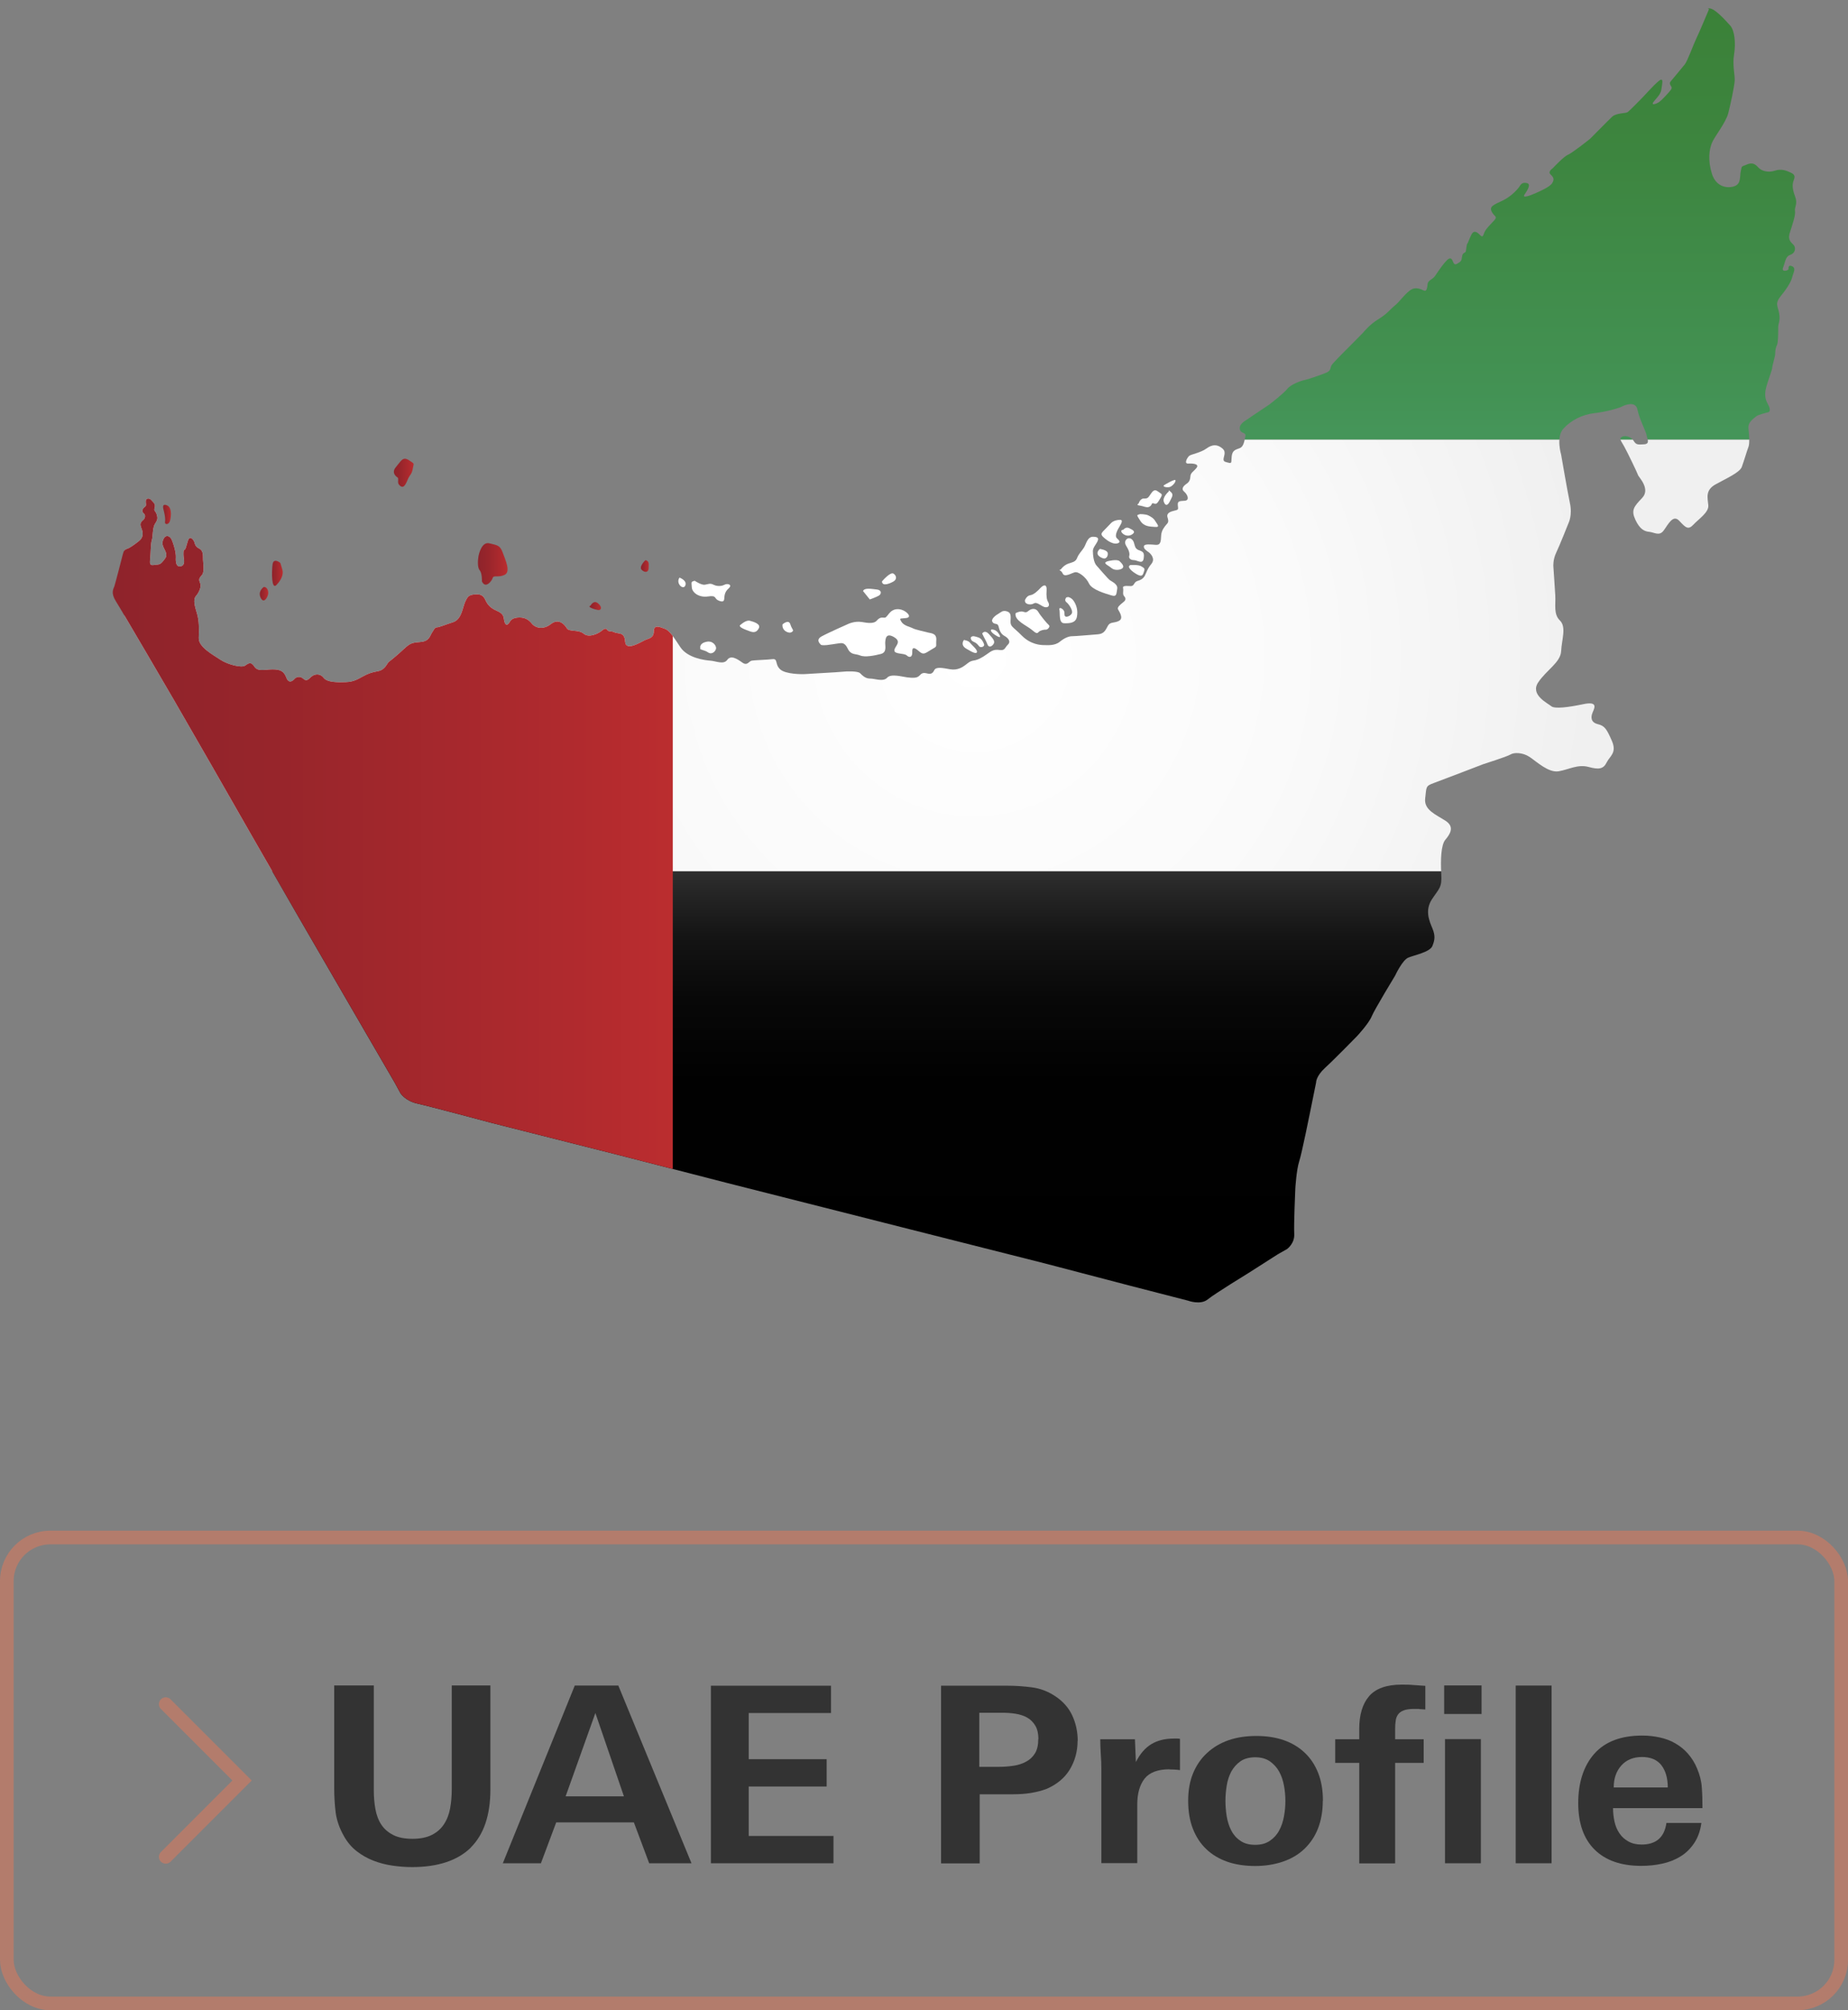
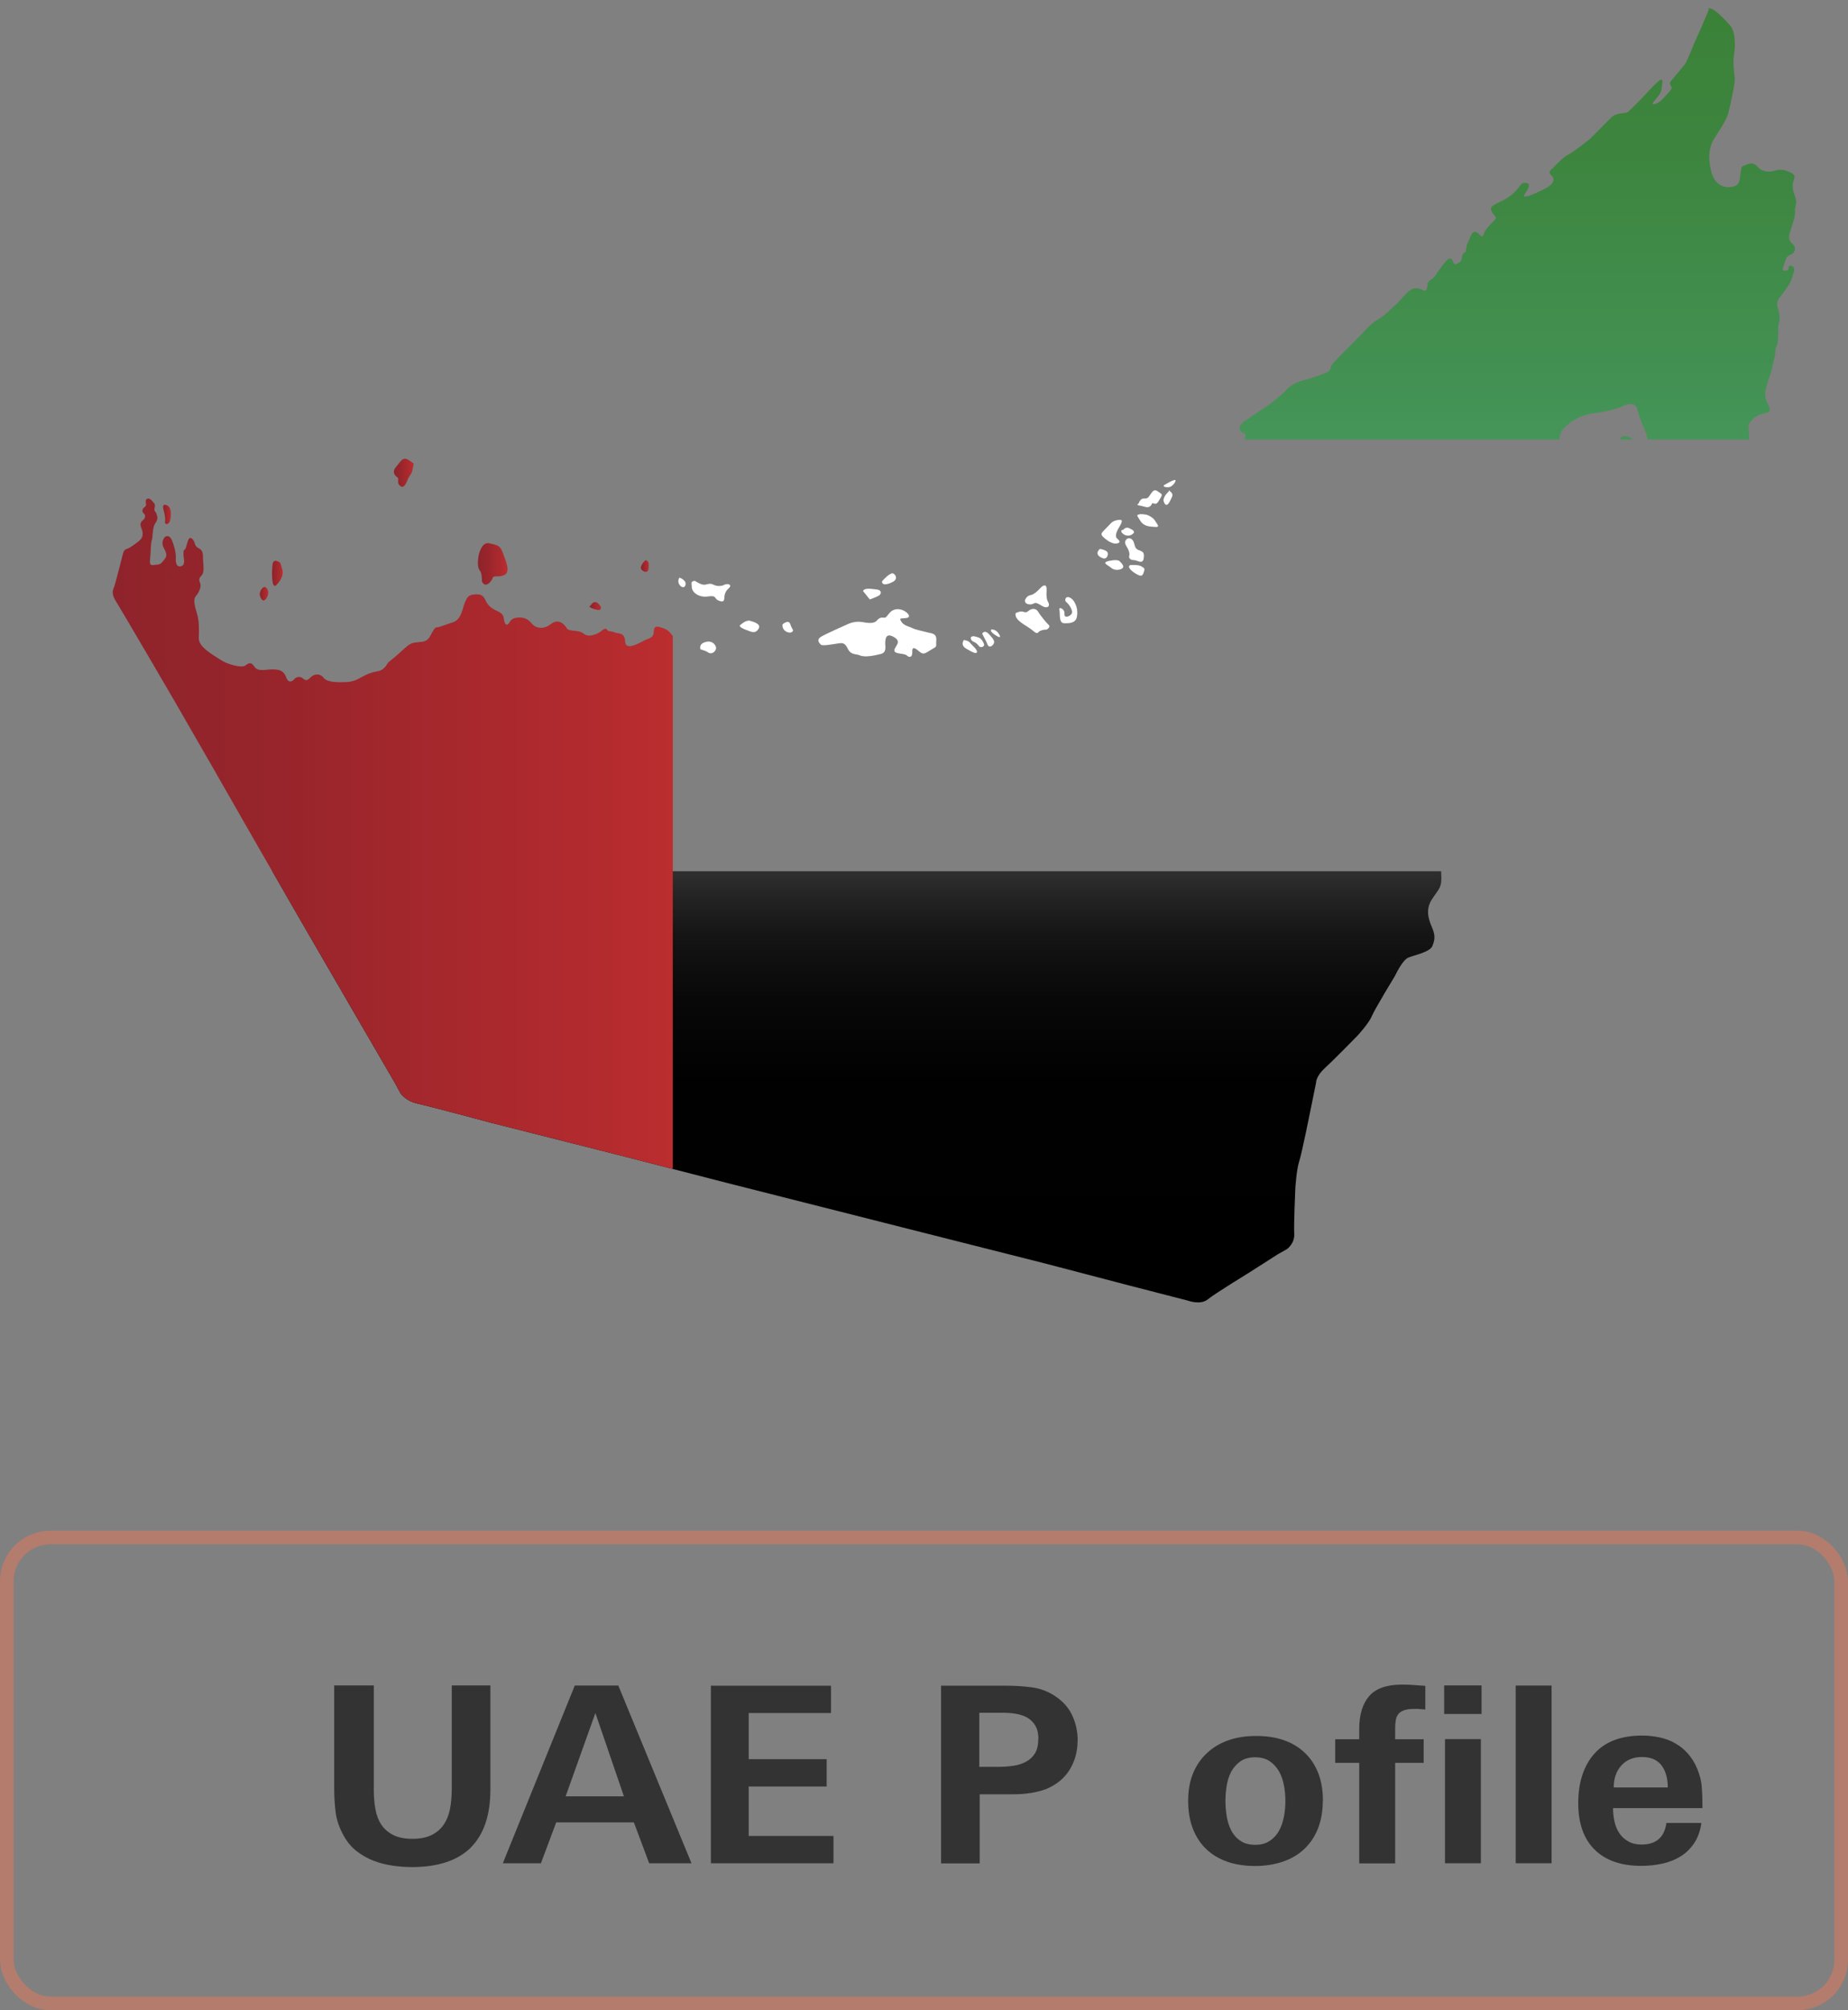
<svg xmlns="http://www.w3.org/2000/svg" xmlns:xlink="http://www.w3.org/1999/xlink" id="Layer_2" data-name="Layer 2" viewBox="0 0 135.36 147.18">
  <rect x="0" y="0" width="135.36" height="147.18" fill="#808080" stroke="none" />
  <defs>
    <style> .cls-1, .cls-2, .cls-3 { fill: none; } .cls-2 { stroke-linecap: round; } .cls-2, .cls-3 { stroke: #b37c6c; stroke-miterlimit: 10; } .cls-4 { fill: url(#linear-gradient-8); } .cls-5 { fill: url(#linear-gradient-7); } .cls-6 { fill: url(#linear-gradient-5); } .cls-7 { fill: url(#linear-gradient-6); } .cls-8 { fill: url(#linear-gradient-9); } .cls-9 { fill: url(#linear-gradient-4); } .cls-10 { fill: url(#linear-gradient-3); } .cls-11 { fill: url(#linear-gradient-2); } .cls-12 { fill: url(#radial-gradient); } .cls-13 { fill: url(#linear-gradient); } .cls-14 { fill: #fff; } .cls-15 { fill: url(#linear-gradient-10); } .cls-16 { fill: #333; } .cls-17 { clip-path: url(#clippath); } </style>
    <clipPath id="clippath">
      <path class="cls-1" d="M125.18.67s-.77,1.84-.94,2.17c-.17.34-.64,1.64-.84,1.88-.2.24-.92,1.12-1.02,1.23-.1.11-.07.23,0,.33.07.1.12.16-.06.38-.18.22-.59.66-.78.8-.19.14-.71.33-.37-.07.35-.4.5-.59.53-.9.03-.31.2-.88-.19-.57s-1.16,1.19-1.27,1.29c-.11.11-.88.9-1.02,1-.14.1-.83.05-1.14.34-.31.29-1.53,1.54-1.61,1.61-.08.07-1.31,1.04-1.62,1.17-.31.13-.98.85-1.08.95-.1.1-.42.29-.19.5.24.22.27.37.11.63-.16.27-.89.59-1.23.74-.34.15-1.01.41-.79.09.22-.32.48-.75.19-.83-.3-.08-.44.04-.54.21-.1.17-.59.75-1.25,1.06-.65.31-1,.43-.81.81.19.38.46.34.19.64-.28.31-.64.64-.74.93-.1.29-.14.31-.32.13-.18-.18-.43-.39-.62,0-.2.4-.22.56-.29.64-.07.08-.08.49-.12.59-.04.1-.19.07-.25.27-.06.2,0,.4-.25.54-.24.15-.33.2-.44-.09-.12-.29-.24-.31-.52,0-.29.31-.64.85-.8,1.08-.16.23-.51.31-.53.56-.02.26-.07.53-.21.51-.14-.02-.53-.32-.95-.11-.42.21-.91.93-1.22,1.17-.31.24-.59.64-1.23,1.02-.63.38-1.04.9-1.16,1.03-.12.13-1.23,1.24-1.35,1.36-.13.13-.84.84-.93,1-.09.16,0,.39-.43.55-.43.17-1.3.47-1.52.51-.22.04-.99.3-1.27.64-.28.35-1.16,1.03-1.33,1.16-.18.13-1.36.9-1.53,1.03-.17.13-.67.35-.63.74.04.4.48.21.41.56-.08.36-.13.75-.41.86-.27.11-.54.13-.59.59-.05.46.04.55-.27.47-.31-.08-.39-.09-.29-.46.1-.38,0-.5-.25-.67-.26-.17-.59-.23-1.03.09-.43.32-1.15.43-1.28.55-.13.12-.41.58-.06.56.35-.02.84.03.59.33-.25.3-.42.33-.44.63-.02.31-.14.43-.32.55-.18.13-.38.35-.13.55.25.21.41.63.05.66-.36.03-.54,0-.52.31.02.31.09.34-.22.41-.31.07-.64.18-.53.51.11.34.02.39-.1.53-.12.15-.35.4-.37.8-.02.41-.03.7-.4.67-.37-.03-.82-.08-.86.09-.04.17.14.31.32.43.18.12.53.5.23.87-.31.37-.36.64-.49.88-.14.24-.35.32-.49.36-.15.04-.22.11-.29.23-.07.12-.13.16-.26.16s-.6-.07-.55.13c.05.2-.05.45.06.58.11.13.2.28-.02.45-.22.18-.49.38-.41.54.09.17.43.65.08.84-.35.19-.64.06-.81.35-.17.29-.25.6-.74.64-.49.04-1.66.14-1.89.14s-.54.11-.91.41c-.37.3-.9.24-1.14.24s-.98-.03-1.64-.7c-.66-.67-.85-.64-.82-1.09.03-.44,0-.61-.3-.69-.29-.08-.42.09-.58.18-.17.09-.58.38-.45.6.13.23.39.05.45.33.07.28.16.55.42.69.26.14.51.4.27.64-.25.25-.21.45-.61.4-.41-.06-.58.05-.94.31-.36.26-.67.42-.96.46-.29.04-.43.2-.61.33-.18.13-.55.41-1.12.31-.56-.1-1.03-.2-1.16.07-.13.27-.28.3-.55.23-.28-.07-.38,0-.55.18-.18.19-.56.15-.9.11-.34-.04-1.17-.29-1.45.03-.29.32-.93.05-1.27.06-.34,0-.56-.25-.72-.4-.16-.15-.95-.14-1.27-.1-.32.04-2.51.15-2.71.17-.2.02-1.47.03-1.87-.35-.4-.38-.14-.79-.56-.74-.43.05-1.31.07-1.52.11-.21.04-.32.41-.7.13-.39-.28-.83-.55-1.09-.19-.26.37-.82.09-1.23.06-.41-.03-1.67-.19-2.2-.98-.53-.79-.79-1.23-1.16-1.36-.37-.14-.79-.32-.79.19s-.39.52-.66.65c-.28.13-1.4.85-1.44.11-.04-.74-.5-.55-.77-.68-.27-.13-.44-.02-.55-.19-.11-.17-.27-.03-.46.12-.2.15-.86.49-1.25.17-.39-.33-1.07-.12-1.24-.4-.17-.28-.59-.76-1.17-.31-.57.45-1.15.28-1.4-.04-.26-.32-.57-.49-1.09-.43-.51.07-.48.34-.64.47-.16.14-.27-.06-.31-.37-.04-.31-.15-.43-.56-.62-.42-.19-.63-.41-.79-.76-.16-.36-.37-.46-.8-.42-.43.05-.5.14-.69.55-.19.42-.25,1.29-.9,1.49-.65.21-1.03.38-1.18.37-.15,0-.23.22-.36.41-.13.19-.18.61-.81.66-.63.05-.76.08-1.22.5-.45.43-1.05.91-1.14.98-.09.07-.26.57-.77.66-.51.09-.75.19-1.12.39-.37.2-.66.39-1.24.41-.57.02-1.36.03-1.62-.31-.26-.34-.69-.33-1,0-.31.33-.43.08-.61-.02-.18-.1-.42-.04-.54.11-.13.15-.42.35-.59-.12-.18-.46-.43-.59-1-.59s-1.09.19-1.34-.21c-.26-.4-.45-.22-.69-.06-.24.16-1.22-.06-1.8-.44-.58-.39-1.61-.93-1.58-1.6.03-.67.02-1.28-.13-1.78-.15-.49-.31-1.02-.08-1.28.23-.26.42-.69.31-.95-.11-.26-.09-.35.13-.59.22-.25.07-.98.08-1.23,0-.25,0-.58-.28-.71-.28-.13-.3-.3-.35-.46-.05-.17-.34-.56-.48-.09-.14.47-.17.63-.25.64-.08,0-.08.32-.06.51.02.2.14.62-.2.7-.34.08-.39-.29-.37-.64.02-.36-.16-.99-.3-1.3-.14-.32-.44-.36-.58-.1-.14.26-.12.45,0,.7.12.25.3.51.08.79-.22.28-.31.42-.57.43-.27,0-.58.2-.52-.34.06-.53.04-1.17.13-1.45s.04-.91.24-1.21c.2-.3.2-.43.11-.7-.09-.27-.22-.2-.14-.47.08-.28-.09-.37-.23-.54-.14-.18-.45-.2-.42.13.04.33,0,.28-.14.41-.14.13-.15.31,0,.43.15.13.08.35-.03.45-.11.1-.31.23-.17.57.14.34.21.7-.17,1-.38.3-.69.51-.86.56-.17.05-.25.15-.31.39-.06.24-.55,2.14-.62,2.35-.07.21-.29.47.12,1.12.41.64,4.24,7.21,4.24,7.21l2.81,4.88,2.93,5.12,3.24,5.63,3.97,6.84,3.22,5.54.42.77s.34.57,1.25.77c.91.2,5.38,1.4,5.38,1.4l9.53,2.41,7.69,1.98,12.79,3.24,10.56,2.67,6.27,1.64,4.23,1.09s.91.34,1.44-.1c.53-.43,3-1.94,3-1.94l2.13-1.36.67-.38s.57-.4.53-1.11c-.04-.71.08-3.34.08-3.34,0,0,.08-1.34.28-1.96.2-.61.81-3.66.81-3.66l.43-2.12s-.02-.45.65-1.07c.67-.61,2.35-2.33,2.35-2.33,0,0,.85-.91,1.07-1.44.22-.53,1.72-2.99,1.72-2.99,0,0,.53-1.15.97-1.32.43-.18,1.58-.4,1.76-.85.18-.45.22-.75,0-1.29-.22-.53-.57-1.3-.04-2.12.53-.81.75-.85.69-1.86-.06-1.01-.02-2.14.3-2.51.32-.38.71-.93.02-1.38-.69-.45-1.6-.79-1.5-1.64.1-.85.02-.91.63-1.13.61-.22,3.62-1.38,3.62-1.38,0,0,1.74-.55,2-.71.26-.16.89-.16,1.4.18.51.34,1.38,1.17,2.12,1.05.73-.12,1.4-.53,2.19-.32.79.22,1.11.14,1.34-.34.24-.47.75-.69.38-1.56-.38-.87-.53-1.11-1.03-1.23-.49-.12-.55-.47-.38-.87.18-.4.34-.81-.71-.59-1.05.22-2.08.36-2.33.14-.26-.22-1.56-.83-.95-1.74.61-.91,1.64-1.46,1.68-2.29.04-.83.4-1.77-.09-2.24-.48-.47-.3-1.14-.34-1.84-.04-.7-.14-2.12-.14-2.12,0,0-.04-.49.21-1.01.25-.52.9-2.16.9-2.16,0,0,.3-.58.1-1.48-.19-.9-.64-3.53-.64-3.53,0,0-.39-1.29.16-1.9.55-.61,1.38-1.04,2.27-1.14.89-.1,1.76-.36,1.99-.47.22-.12,1.04-.46,1.17.21.13.67.62,1.59.67,1.87.04.28.28.64-.19.67-.47.03-.58.04-.77-.27-.19-.31-.65-.4-.86-.27-.21.13-.06.27.18.7.24.43.98,1.97,1.02,2.11.04.13.92.99.3,1.65-.62.65-.83.9-.5,1.61.33.7.67.85,1.02.88.36.03.73.34,1.05-.1.33-.44.68-1.2,1.14-.71.46.49.65.7,1.04.28.39-.42,1.13-.89,1.09-1.41-.04-.52-.25-1.1.52-1.53.77-.43,1.78-.87,1.93-1.28.15-.4.4-1.25.49-1.47.09-.22.06-.82,0-1.33-.06-.52.43-.77.56-.9.13-.13.79-.28.9-.31.12-.03.15-.24,0-.52-.15-.28-.28-.53-.22-1.02.07-.5.5-1.53.5-1.71,0-.17.22-.82.22-1.05s.04-.45.13-.62c.09-.16.09-.98.09-1.29s.16-.46.07-1.02c-.09-.56-.36-.7.16-1.33.52-.64.74-1.08.8-1.35.06-.27.3-.62,0-.77-.3-.15-.27.1-.28.21-.01.1-.55.25-.39-.13.16-.39.16-.8.52-.92.36-.12.41-.47.29-.67-.12-.19-.52-.34-.32-.95.19-.61.43-1.28.38-1.59-.05-.31.22-.52,0-1.08-.21-.56-.21-.89-.09-1.19.12-.3.04-.42-.24-.55-.28-.13-.67-.3-1.16-.13-.49.16-.98.01-1.2-.24-.22-.25-.44-.39-.85-.21-.4.18-.34.04-.43.47-.09.43.03.93-.46,1.11-.49.18-1.35.09-1.66-.92-.31-1.01-.19-1.76,0-2.24.19-.47,1.02-1.48,1.2-2.18.18-.7.44-1.94.47-2.37.03-.43-.18-1.14-.04-1.96.13-.82.03-1.73-.28-2.08-.31-.34-1.28-1.46-1.65-1.24Z" />
    </clipPath>
    <linearGradient id="linear-gradient" x1="71.36" y1="95.97" x2="71.36" y2="63.79" gradientUnits="userSpaceOnUse">
      <stop offset="0" stop-color="#000" />
      <stop offset=".52" stop-color="#010101" />
      <stop offset=".71" stop-color="#080808" />
      <stop offset=".85" stop-color="#141414" />
      <stop offset=".95" stop-color="#252525" />
      <stop offset="1" stop-color="#2f2f2f" />
    </linearGradient>
    <radialGradient id="radial-gradient" cx="71.36" cy="47.98" fx="71.36" fy="47.98" r="45.4" gradientUnits="userSpaceOnUse">
      <stop offset="0" stop-color="#fff" />
      <stop offset=".52" stop-color="#fafafa" />
      <stop offset="1" stop-color="#f0f0f0" />
    </radialGradient>
    <linearGradient id="linear-gradient-2" x1="71.36" y1="32.18" x2="71.36" y2="0" gradientUnits="userSpaceOnUse">
      <stop offset=".02" stop-color="#459559" />
      <stop offset=".11" stop-color="#439254" />
      <stop offset=".65" stop-color="#3d853f" />
      <stop offset="1" stop-color="#3b8138" />
    </linearGradient>
    <linearGradient id="linear-gradient-3" x1="6.92" y1="47.98" x2="49.28" y2="47.98" gradientUnits="userSpaceOnUse">
      <stop offset="0" stop-color="#8e232b" />
      <stop offset=".31" stop-color="#97252b" />
      <stop offset=".82" stop-color="#b02a2e" />
      <stop offset="1" stop-color="#bb2d2f" />
    </linearGradient>
    <linearGradient id="linear-gradient-4" x1="11.95" y1="37.66" x2="12.52" y2="37.66" xlink:href="#linear-gradient-3" />
    <linearGradient id="linear-gradient-5" x1="19.03" y1="43.46" x2="19.65" y2="43.46" xlink:href="#linear-gradient-3" />
    <linearGradient id="linear-gradient-6" x1="19.93" y1="41.98" x2="20.71" y2="41.98" xlink:href="#linear-gradient-3" />
    <linearGradient id="linear-gradient-7" x1="28.85" y1="34.61" x2="30.3" y2="34.61" xlink:href="#linear-gradient-3" />
    <linearGradient id="linear-gradient-8" x1="35.01" y1="41.29" x2="37.18" y2="41.29" xlink:href="#linear-gradient-3" />
    <linearGradient id="linear-gradient-9" x1="43.18" y1="44.38" x2="44.02" y2="44.38" xlink:href="#linear-gradient-3" />
    <linearGradient id="linear-gradient-10" x1="46.95" y1="41.44" x2="47.53" y2="41.44" xlink:href="#linear-gradient-3" />
  </defs>
  <g id="Dimensions">
    <g>
      <g>
        <g class="cls-17">
          <g>
            <rect class="cls-13" x="9.13" y="63.79" width="124.45" height="32.19" />
-             <rect class="cls-12" x="9.13" y="32.18" width="124.45" height="31.61" />
            <rect class="cls-11" x="9.13" width="124.45" height="32.18" />
            <rect class="cls-10" x="6.92" y=".57" width="42.36" height="94.82" />
          </g>
        </g>
        <path class="cls-9" d="M12.23,37s-.38-.2-.26.28c.12.47.15.71.12.93-.04.22.3.25.38-.14.08-.39.1-.93-.24-1.07Z" />
        <path class="cls-6" d="M19.33,42.97s-.47.3-.24.79c.24.49.51-.04.55-.26.04-.22-.06-.53-.32-.53Z" />
        <path class="cls-7" d="M20.53,41.21s-.51-.42-.57.14c-.06.55-.08,1.86.29,1.48.37-.38.52-.79.44-1.09-.08-.3-.16-.53-.16-.53Z" />
        <path class="cls-5" d="M29.15,34.98s-.55-.3-.16-.77c.4-.47.51-.81.97-.51.45.3.34.18.28.59-.06.4-.2.46-.32.7-.12.24-.28.81-.57.61-.3-.2-.14-.4-.2-.61Z" />
        <path class="cls-4" d="M35.3,42.57s.02-.61-.16-.81c-.18-.2-.14-.73-.1-.99.04-.26.26-1.13.81-.99.55.14.77.12.97.67.2.55.61,1.42.14,1.64-.47.22-.8,0-.87.22-.06.22-.52.83-.79.26Z" />
        <path class="cls-8" d="M43.25,44.35s.22-.45.55-.18c.34.28.24.53,0,.49-.24-.04-.83-.22-.55-.32Z" />
        <path class="cls-15" d="M47.28,41.01s-.53.49-.26.73c.28.24.49.12.49-.14s.08-.53-.24-.59Z" />
        <path class="cls-14" d="M49.77,42.29s.57.2.43.57c-.14.38-.73-.14-.43-.57Z" />
        <path class="cls-14" d="M50.9,42.53s.47.32.73.28c.26-.04.38-.13.63,0,.26.13.59.12.81,0,.22-.12.61,0,.3.27-.32.28-.3.57-.32.75-.02.18-.08.28-.42.14-.34-.14-.1-.4-.77-.3-.67.1-1.17-.29-1.19-.68-.02-.39-.08-.39.22-.47Z" />
        <path class="cls-14" d="M51.3,47.47s-.12-.34.4-.47c.51-.14.77.28.75.47-.02.2-.29.49-.58.3-.29-.2-.67-.2-.57-.3Z" />
        <path class="cls-14" d="M54.24,45.75s.4-.38.69-.3c.3.08.81.24.65.55-.16.32-.39.32-.66.22-.27-.1-.9-.31-.69-.47Z" />
        <path class="cls-14" d="M57.32,45.71s.45-.4.57,0c.12.4.32.43.1.57-.22.14-.75-.12-.67-.57Z" />
        <path class="cls-14" d="M63.22,43.28l.49.61s.53-.19.69-.3c.16-.11.2-.39-.18-.43-.38-.04-.91-.15-1.01.12Z" />
        <path class="cls-14" d="M64.6,42.57s.61-.73.85-.57c.24.16.24.43,0,.57-.24.14-.83.4-.85,0Z" />
        <path class="cls-14" d="M60.09,47.16s-.38-.32.1-.57c.47-.26,1.9-.89,1.9-.89,0,0,.49-.25,1.03-.16.53.1.91.11,1.09-.09.18-.21.32-.25.49-.23.18.02.18,0,.42-.3.24-.3.55-.38.91-.28.36.1.83.55.34.61-.49.06-.51-.02-.34.28.18.29.65.37.83.47.18.1.89.25,1.11.31.22.06.65.04.61.56-.04.51.12.42-.36.69-.47.28-.57.42-.91.12-.34-.3-.51-.32-.49.06.02.38-.2.44-.4.25-.2-.19-.91-.07-.91-.37s.59-.61-.02-.97c-.61-.36-.63.14-.65.38-.02.24.15.73-.32.85-.47.12-1.16.26-1.52.11-.36-.15-.67-.01-.91-.51-.24-.49-.45-.4-.77-.36-.32.04-1.25.24-1.23.02Z" />
        <path class="cls-14" d="M70.61,46.85s-.31.36.16.64c.47.28.76.42.79.24.03-.18-.41-.53-.52-.68-.11-.15-.42-.19-.42-.19Z" />
        <path class="cls-14" d="M71.11,46.67s-.04.21.19.31c.24.1.31.21.42.34.1.13.42.03.36-.15-.06-.18-.19-.43-.42-.5-.22-.07-.44-.16-.55,0Z" />
        <path class="cls-14" d="M71.97,46.35s.18-.25.47.08c.3.33.46.52.34.71-.12.19-.36.33-.47,0-.12-.33-.46-.82-.34-.79Z" />
        <path class="cls-14" d="M72.63,46.09s.3-.03.5.27c.21.3.13.34-.09.22-.22-.12-.58-.38-.42-.49Z" />
        <path class="cls-14" d="M75.07,43.95s.12-.33.39-.37c.27-.04.53-.3.77-.55.24-.25.46-.25.43.19-.03.44.01.7.12.87.1.18.07.39-.19.37-.27-.01-.62-.43-.86-.28-.24.15-.71.07-.65-.24Z" />
        <path class="cls-14" d="M74.39,44.89s.36-.18.56-.1c.21.07.25.04.42-.09.16-.13.49-.22.68.1.19.32.66.87.78.97.12.1-.09.34-.22.33-.13-.01-.42.05-.53.17-.12.12-.15.14-.52-.17-.37-.31-1.28-.67-1.17-1.2Z" />
        <path class="cls-14" d="M78.11,43.73s-.19.21,0,.36c.19.15.43.53.42.74-.01.21-.38.39-.5.3-.12-.09,0-.27-.12-.44-.12-.18-.37-.25-.31-.04.06.21-.07.96.33.98.4.01.86,0,.95-.47.09-.47-.04-.86-.22-1.14-.18-.28-.47-.36-.53-.27Z" />
-         <path class="cls-14" d="M77.7,41.69s.21-.3.54-.42c.33-.12.54-.12.66-.43.12-.31.34-.49.51-.77.16-.28.25-.79.68-.77.43.01.37.19.27.39-.1.19-.31.42-.31.65s.04.83.27,1.07c.22.24.82.96.99,1.08.18.12.59.3.52.64-.07.34-.01.59-.43.46-.42-.13-1.41-.4-1.63-.86-.21-.46-.78-.9-1.04-.83-.27.07-.76.39-.89.09-.13-.3-.39-.21-.13-.3Z" />
        <path class="cls-14" d="M80.56,40.19s.55.07.58.31c.03.24-.13.42-.29.39-.16-.03-.75-.27-.29-.7Z" />
        <path class="cls-14" d="M81.14,41.09s.68-.18.87,0c.19.18.34.37.22.5-.12.13-.56.22-.82,0-.25-.22-.7-.36-.28-.5Z" />
        <path class="cls-14" d="M80.76,38.94s.48-.5.65-.67c.18-.16.46-.21.62-.21.16,0,.21.09,0,.44-.21.35-.41.74-.21.92.2.18.28.3,0,.37-.28.07-.69-.19-.86-.34-.17-.15-.4-.3-.2-.5Z" />
        <path class="cls-14" d="M82.28,38.79s.17-.25.43-.12c.27.13.49.25.25.43-.24.18-.51.13-.68,0-.18-.13-.22-.31,0-.31Z" />
        <path class="cls-14" d="M82.59,39.43s-.33.16-.09.55c.24.39.25.58.21.74-.04.16.11.29.35.29.24,0,.64.34.71-.12.07-.46-.06-.5-.36-.61-.3-.11-.29-.38-.36-.57-.07-.19-.24-.37-.47-.28Z" />
        <path class="cls-14" d="M82.8,41.37s.59-.04.79.09c.19.12.29.15.21.36-.08.21-.09.46-.49.25-.39-.21-.82-.58-.51-.7Z" />
        <path class="cls-14" d="M83.51,37.64s.4,0,.59.09c.19.09.4.21.52.42.12.21.39.46,0,.43-.39-.03-.83-.01-1.11-.47-.28-.45-.27-.38,0-.47Z" />
        <path class="cls-14" d="M83.4,36.87s.11-.39.39-.37c.28.01.32-.07.48-.31.16-.24.3-.4.54-.21.24.19.39.16.2.47-.19.31-.27.5-.47.42-.21-.09-.13.06-.29.19-.16.13-.33.07-.56,0-.22-.07-.52-.04-.3-.19Z" />
        <path class="cls-14" d="M85.3,35.5s.76-.46.8-.34c.04.12-.21.42-.4.49-.19.07-.64-.01-.4-.15Z" />
        <path class="cls-14" d="M85.57,36.02s-.43.39-.33.7c.1.31.27.34.44,0,.16-.34.31-.49.08-.7-.24-.21-.08-.1-.18,0Z" />
      </g>
      <rect class="cls-3" x=".5" y="112.57" width="134.36" height="34.11" rx="3.19" ry="3.19" />
      <g>
        <path class="cls-16" d="M34.49,135.27c-.97.95-2.41,1.43-4.32,1.43-.48,0-.96-.04-1.44-.11-.48-.07-.94-.19-1.38-.36-.44-.17-.84-.4-1.22-.69-.37-.29-.69-.66-.94-1.11-.33-.58-.52-1.14-.6-1.7-.07-.56-.11-1.16-.11-1.81v-7.52h2.9v7.67c0,.5.04.97.12,1.4.08.43.22.81.43,1.12.21.32.5.57.87.76.37.19.85.28,1.42.28s1.05-.1,1.42-.29c.37-.19.67-.45.88-.78.22-.33.37-.72.45-1.16s.12-.91.12-1.4v-7.6h2.83v7.6c0,1.9-.48,3.32-1.45,4.28Z" />
        <path class="cls-16" d="M47.55,136.42l-1.12-2.99h-5.69l-1.12,2.99h-2.79l5.27-13.01h3.19l5.36,13.01h-3.11ZM43.61,125.42l-2.18,6.1h4.27l-2.09-6.1Z" />
        <path class="cls-16" d="M52.07,136.42v-13h8.8v2h-6.03v3.38h5.71v2h-5.71v3.62h6.21v2h-8.98Z" />
        <path class="cls-16" d="M78.93,127.45c0,.79-.2,1.5-.58,2.12s-.95,1.08-1.68,1.4c-.34.13-.72.23-1.14.3s-.87.1-1.32.1h-2.45v5.06h-2.83v-13.01h4.82c.61,0,1.22.04,1.83.12.61.08,1.17.29,1.7.64.58.38,1,.86,1.26,1.42.26.56.4,1.19.4,1.87ZM76.06,127.33c0-.41-.08-.74-.23-.99-.15-.25-.35-.45-.6-.59-.25-.14-.54-.23-.86-.28-.32-.05-.64-.07-.98-.07h-1.66v3.96h1.46c.36,0,.71-.03,1.05-.08.34-.05.65-.15.92-.3.27-.14.49-.35.65-.61.16-.26.24-.61.24-1.04Z" />
-         <path class="cls-16" d="M85.66,129.54c-.85,0-1.46.23-1.82.68-.36.46-.54,1.09-.54,1.91v4.28h-2.63v-6.86c0-.36-.01-.72-.04-1.09-.02-.37-.04-.74-.04-1.12h2.54l.07,1.67c.3-.6.68-1.04,1.13-1.31.46-.28,1.01-.41,1.67-.41h.21c.07,0,.14,0,.22.02v2.29c-.29-.04-.55-.05-.79-.05Z" />
        <path class="cls-16" d="M96.89,131.85c0,.75-.12,1.43-.35,2.02-.23.59-.57,1.09-1,1.5-.43.41-.95.72-1.57.93s-1.29.32-2.03.32-1.44-.1-2.04-.31-1.12-.52-1.55-.93c-.43-.41-.75-.91-.98-1.5-.23-.59-.34-1.27-.34-2.04s.12-1.43.36-2.01.58-1.08,1.03-1.49c.44-.41.97-.72,1.57-.93.61-.21,1.28-.31,2.03-.31s1.42.1,2.02.31c.6.21,1.11.52,1.54.93s.75.9.98,1.49.34,1.26.34,2.01ZM94.15,131.86c0-.36-.03-.73-.1-1.11s-.18-.72-.35-1.03c-.17-.31-.4-.56-.68-.76-.29-.2-.65-.3-1.08-.3s-.81.1-1.09.3c-.28.2-.5.45-.67.76-.16.31-.27.65-.33,1.03s-.09.75-.09,1.11.03.73.09,1.11.17.72.33,1.04c.16.31.38.57.67.76.28.2.64.3,1.09.3s.79-.1,1.08-.3c.29-.2.52-.45.68-.76.17-.31.28-.66.35-1.04s.1-.75.1-1.11Z" />
        <path class="cls-16" d="M103.96,125.12c-.14,0-.28,0-.41,0-.31,0-.56.04-.74.11-.18.07-.32.17-.41.3-.09.13-.15.28-.17.46-.03.18-.04.38-.04.61v.74h2.09v1.73h-2.09v7.36h-2.63v-7.36h-1.76v-1.73h1.76v-.76c0-1.03.24-1.83.72-2.39.48-.56,1.28-.85,2.39-.85.28,0,.56,0,.86.03.29.02.58.04.87.06v1.73c-.16-.01-.31-.02-.45-.03Z" />
        <path class="cls-16" d="M105.78,125.49v-2.09h2.74v2.09h-2.74ZM105.84,136.42v-9.09h2.63v9.09h-2.63Z" />
        <path class="cls-16" d="M111.02,136.42v-13.01h2.63v13.01h-2.63Z" />
        <path class="cls-16" d="M118.15,132.38c0,.35.04.68.11,1s.19.6.36.85c.17.25.38.44.65.59.26.15.59.23.97.23,1.07,0,1.67-.53,1.82-1.58h2.56c-.08.59-.26,1.08-.53,1.48-.27.4-.6.73-1,.97-.4.25-.84.42-1.34.53-.5.11-1.01.16-1.54.16-1.48,0-2.61-.4-3.41-1.19-.8-.79-1.2-1.93-1.2-3.41s.39-2.72,1.18-3.61c.79-.89,1.96-1.33,3.52-1.33.44,0,.87.05,1.28.14.41.09.79.23,1.13.43.35.2.66.45.93.76s.5.67.67,1.09c.19.45.31.9.34,1.37.04.47.05.98.05,1.52h-6.55ZM122.16,130.87c0-.68-.16-1.23-.47-1.63-.31-.4-.79-.6-1.42-.6s-1.15.21-1.52.63c-.37.42-.55.95-.55,1.6h3.96Z" />
      </g>
-       <polyline class="cls-2" points="12.14 124.77 17.73 130.36 12.14 135.95" />
    </g>
  </g>
</svg>